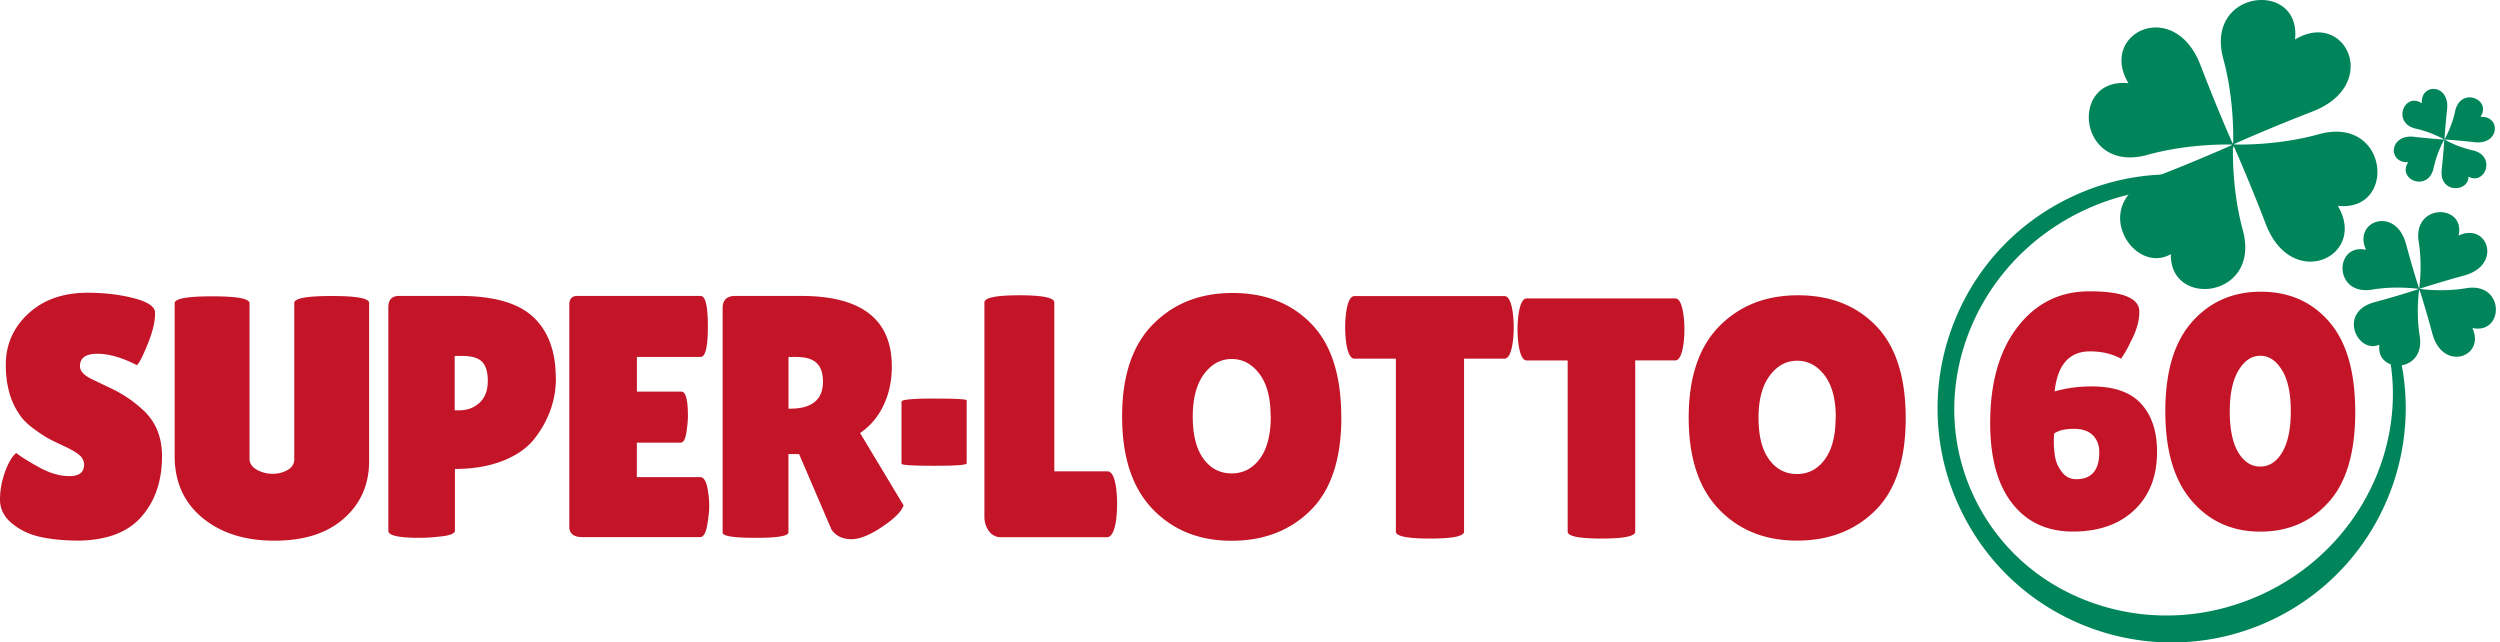
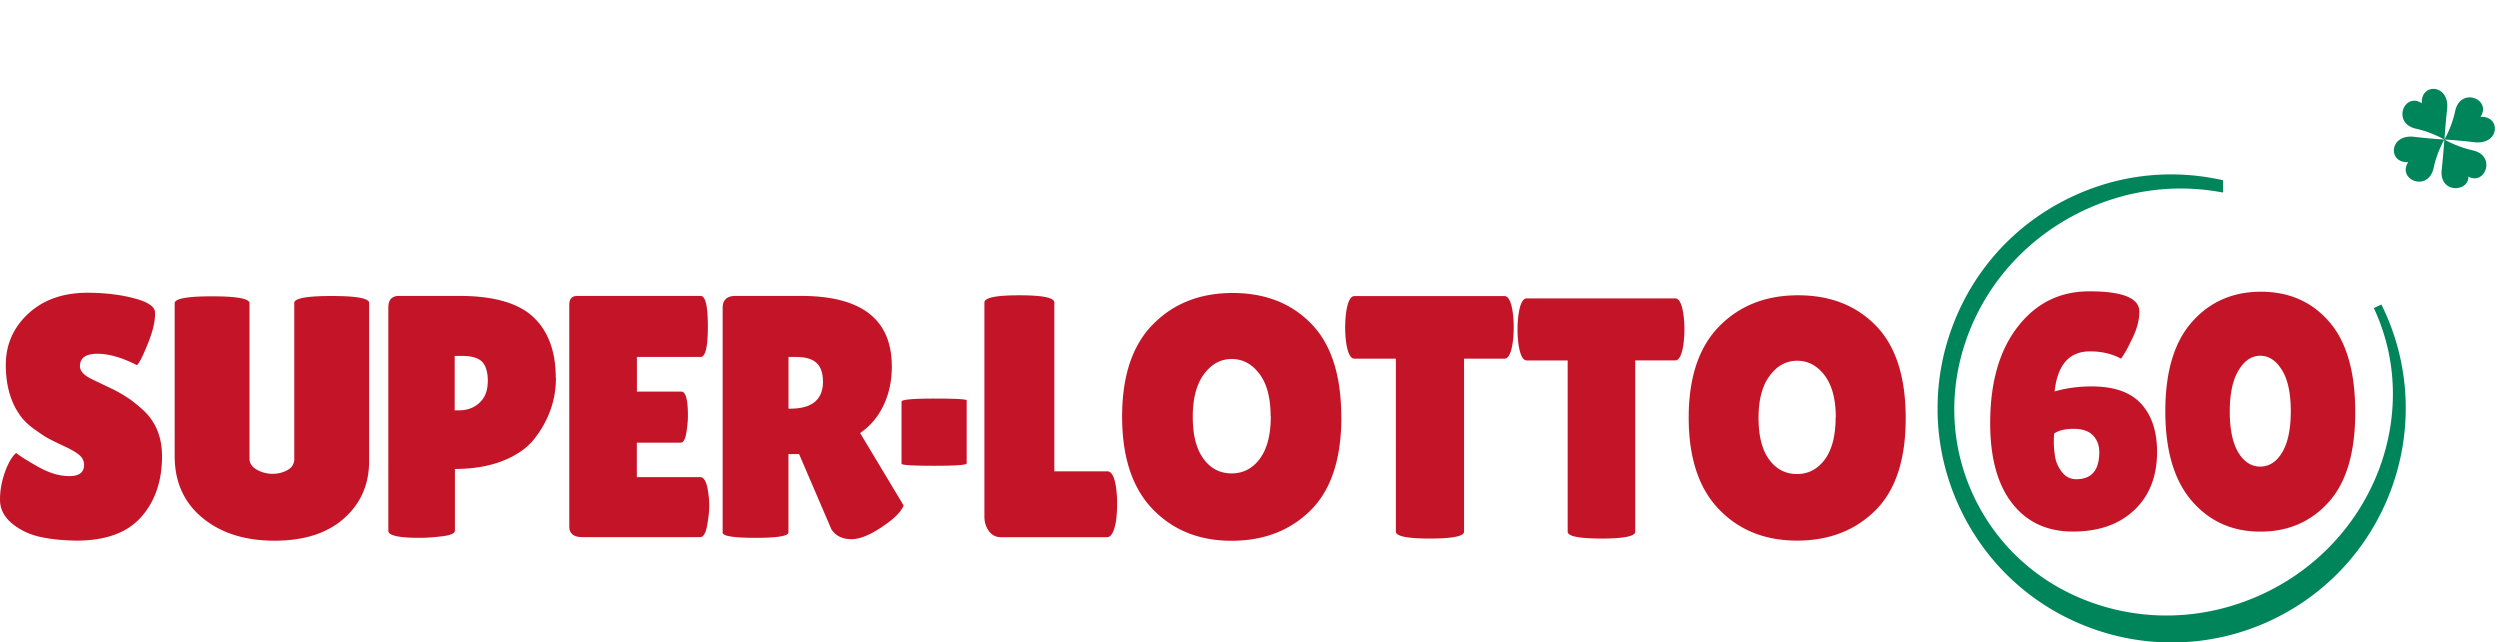
<svg xmlns="http://www.w3.org/2000/svg" width="358" height="92" viewBox="0 0 358 92" fill="none">
  <path d="M326.778 52.99c.842 1.366 1.263 3.334 1.263 5.882 0 2.549-.409 4.505-1.217 5.882-.808 1.365-1.866 2.059-3.152 2.059s-2.344-.683-3.152-2.025c-.808-1.354-1.218-3.31-1.218-5.859 0-2.548.421-4.516 1.263-5.904.842-1.388 1.878-2.082 3.107-2.082 1.229 0 2.264.683 3.106 2.06m6.691 18.895c2.538-2.821 3.801-7.11 3.801-12.878s-1.24-10.08-3.732-12.946c-2.481-2.867-5.747-4.3-9.775-4.3-4.028 0-7.317 1.445-9.866 4.323-2.549 2.878-3.823 7.144-3.823 12.787 0 5.642 1.263 9.92 3.8 12.855 2.538 2.935 5.804 4.391 9.798 4.391 3.994 0 7.26-1.41 9.797-4.232zm-36.152-3.276c-.864 0-1.547-.364-2.082-1.07-.535-.705-.842-1.444-.956-2.195-.114-.751-.171-1.377-.171-1.889s.012-.967.046-1.388c.637-.443 1.57-.67 2.799-.67 1.229 0 2.14.306 2.754.932.603.626.91 1.422.91 2.412 0 2.582-1.103 3.868-3.3 3.868zm7.693-19.5c.887-1.592 1.343-3.093 1.343-4.493 0-1.945-2.39-2.912-7.169-2.912-4.211 0-7.624 1.695-10.253 5.085-2.629 3.39-3.937 7.986-3.937 13.788 0 4.971 1.047 8.805 3.152 11.49 2.105 2.696 5.007 4.039 8.693 4.039 3.687 0 6.623-1.024 8.797-3.083 2.173-2.06 3.254-4.835 3.254-8.339 0-2.901-.751-5.188-2.264-6.86-1.514-1.672-3.881-2.503-7.101-2.503-1.878 0-3.653.24-5.303.717.41-3.822 2.105-5.734 5.064-5.734 1.684 0 3.175.353 4.449 1.047.547-.796.968-1.547 1.286-2.241M.74 67.518C.25 68.861 0 70.192 0 71.546c0 1.353.592 2.502 1.775 3.458 1.184.955 2.572 1.593 4.176 1.922 1.593.33 3.38.49 5.36.49 4.051-.069 7.044-1.218 8.978-3.459 1.946-2.24 2.913-5.12 2.913-8.634 0-2.696-.876-4.87-2.617-6.519-.853-.785-1.65-1.422-2.39-1.9a19.414 19.414 0 00-2.07-1.183l-1.707-.819c-.501-.239-.877-.41-1.138-.546-1.218-.558-1.832-1.206-1.832-1.923 0-1.183.83-1.774 2.492-1.774 1.661 0 3.55.546 5.655 1.626.296-.193.808-1.171 1.525-2.935.717-1.763 1.081-3.22 1.081-4.368v-.296c-.068-.819-1.104-1.49-3.107-2.002-2.002-.512-4.199-.762-6.565-.762-3.494 0-6.316 1-8.467 2.98C1.912 46.893.831 49.34.831 52.23c0 2.89.66 5.278 1.98 7.155.455.694 1.126 1.354 2.002 2.002.877.637 1.57 1.104 2.094 1.388.524.285 1.32.672 2.367 1.16 1.047.49 1.775.934 2.174 1.309.398.375.591.82.591 1.308 0 1.081-.694 1.627-2.094 1.627s-2.867-.432-4.392-1.285c-1.536-.854-2.606-1.525-3.232-2.025-.557.432-1.08 1.308-1.581 2.639m41.409-1.833c0 .728-.319 1.263-.967 1.627-.638.364-1.355.546-2.151.546a4.58 4.58 0 01-2.264-.591c-.695-.399-1.036-.922-1.036-1.582V43.423c0-.66-1.787-.99-5.36-.99-3.573 0-5.36.33-5.36.99v21.865c0 3.72 1.32 6.667 3.972 8.863 2.651 2.184 6.088 3.276 10.321 3.276s7.544-1.058 9.946-3.185c2.4-2.116 3.607-4.858 3.607-8.214v-22.65c0-.66-1.787-.99-5.36-.99-3.573 0-5.36.33-5.36.99v22.309l.012-.012zm27.697-11.057c0 1.32-.398 2.332-1.184 3.06-.785.728-1.763 1.08-2.913 1.08h-.637v-7.792h1.036c1.376 0 2.344.284 2.89.842.546.557.82 1.501.82 2.81m9.728-.49c0-3.81-1.08-6.723-3.231-8.737-2.15-2.002-5.667-3.014-10.537-3.014h-8.683c-1.024 0-1.525.557-1.525 1.672v31.979c0 .66 1.502.99 4.495.99.888 0 1.946-.069 3.186-.217 1.23-.148 1.855-.42 1.855-.819v-8.828c2.629 0 4.939-.398 6.907-1.183 1.969-.785 3.471-1.843 4.495-3.163 2.037-2.627 3.061-5.528 3.061-8.68m11.596 1.968v-4.982h9.126c.694 0 1.035-1.456 1.035-4.369 0-2.912-.341-4.368-1.035-4.368H82.659c-.763 0-1.138.432-1.138 1.285v31.729c0 1.023.626 1.524 1.878 1.524h16.875c.455 0 .785-.557.99-1.672.193-1.115.296-2.025.296-2.742a12.4 12.4 0 00-.148-2.002c-.193-1.445-.58-2.173-1.138-2.173h-9.08v-4.937h6.27c.398 0 .66-.467.819-1.411.148-.933.227-1.752.227-2.446 0-2.298-.318-3.458-.944-3.458h-6.361v.023zm26.65-1.478c0 2.593-1.559 3.902-4.688 3.902h-.251v-7.406h1.036c1.388 0 2.378.284 2.981.864.615.58.911 1.456.911 2.64m8.682 3.424c.785-1.661 1.183-3.515 1.183-5.552 0-6.746-4.324-10.113-12.983-10.113h-9.422c-1.218 0-1.821.58-1.821 1.729v32.172c0 .49 1.582.74 4.734.74s4.688-.262 4.688-.785V65.026h1.525l4.643 10.807c.625.922 1.581 1.377 2.867 1.377s2.913-.706 4.882-2.116c1.445-1.024 2.298-1.923 2.572-2.72l-6.225-10.363c1.445-.99 2.572-2.31 3.357-3.97zm11.903-.717c0-.16-1.559-.25-4.666-.25-3.106 0-4.665.148-4.665.444v8.884c0 .194 1.559.296 4.665.296 3.107 0 4.666-.114 4.666-.341v-9.033zm3.175 18.715c.432.59 1.001.886 1.729.886h15.203c.592 0 1.024-.785 1.286-2.366.102-.819.148-1.627.148-2.423s-.046-1.558-.148-2.32c-.228-1.548-.637-2.321-1.241-2.321h-7.601V43.32c0-.694-1.673-1.035-5.007-1.035-3.334 0-5.007.341-5.007 1.035v30.693c0 .75.217 1.434.638 2.025zm40.373-16.44c0 2.628-.512 4.653-1.559 6.075-1.035 1.411-2.389 2.116-4.051 2.116-1.661 0-3.004-.694-4.028-2.093-1.024-1.4-1.536-3.401-1.536-6.018s.535-4.642 1.604-6.098c1.07-1.444 2.39-2.172 3.972-2.172 1.581 0 2.901.705 3.971 2.127 1.07 1.41 1.604 3.435 1.604 6.075m10.117.125c0-5.973-1.434-10.432-4.29-13.367-2.857-2.947-6.623-4.414-11.277-4.414-4.654 0-8.455 1.501-11.402 4.493-2.948 2.992-4.415 7.395-4.415 13.197s1.456 10.227 4.369 13.253 6.68 4.54 11.3 4.54c4.62 0 8.398-1.457 11.334-4.37 2.924-2.912 4.392-7.348 4.392-13.32m17.581-8.385h5.769c.558 0 .956-.75 1.184-2.264.102-.728.148-1.468.148-2.218 0-.751-.046-1.502-.148-2.219-.228-1.513-.626-2.264-1.184-2.264H193.96c-.558 0-.956.751-1.184 2.264a15.972 15.972 0 00-.148 2.219c0 .75.046 1.501.148 2.218.228 1.513.626 2.264 1.184 2.264h5.928V76.13c0 .66 1.628.99 4.882.99 3.255 0 4.882-.33 4.882-.99V51.364h.011zm24.511.25h5.713c.557 0 .944-.75 1.172-2.252a15.53 15.53 0 00.148-2.196c0-.75-.046-1.479-.148-2.195-.228-1.502-.615-2.242-1.172-2.242H218.63c-.558 0-.944.751-1.172 2.242a15.646 15.646 0 00-.148 2.195c0 .74.046 1.479.148 2.196.228 1.501.614 2.252 1.172 2.252h5.86v24.527c0 .649 1.616.979 4.837.979 3.22 0 4.836-.33 4.836-.979V51.614h.011zm28.687 8.157c0 2.605-.512 4.607-1.536 6.007-1.024 1.399-2.367 2.104-4.006 2.104-1.638 0-2.97-.694-3.982-2.082-1.013-1.388-1.514-3.367-1.514-5.96 0-2.595.524-4.597 1.593-6.03 1.059-1.434 2.367-2.15 3.938-2.15 1.57 0 2.878.705 3.937 2.104 1.058 1.4 1.593 3.402 1.593 6.007m10.014.125c0-5.916-1.423-10.33-4.256-13.242-2.834-2.912-6.555-4.368-11.163-4.368-4.609 0-8.375 1.479-11.289 4.448-2.913 2.969-4.369 7.326-4.369 13.071s1.445 10.125 4.324 13.117c2.879 3.003 6.611 4.494 11.186 4.494 4.574 0 8.318-1.445 11.22-4.323 2.901-2.879 4.347-7.281 4.347-13.197z" fill="#C41528" />
-   <path d="M315.092 9.283c2.287 5.973 4.256 10.444 4.62 11.251h.068c.034-.91.148-6.416-1.399-12.093-2.743-10.01 11.22-11.342 10.264-2.787 7.226-4.357 12.346 6.485 2.549 10.296-5.986 2.32-10.469 4.311-11.266 4.675v.069c.922.022 6.418.113 12.108-1.468 10.025-2.787 11.277 11.16 2.731 10.25 4.324 7.201-6.555 12.389-10.31 2.605a253.659 253.659 0 00-4.586-11.171c-.034.113-.079.216-.114.33-.022 1.604.012 6.587 1.412 11.706 2.662 9.75-10.481 11.262-10.299 3.447-5.45 3.117-11.868-7.315-2.503-10.956a263.572 263.572 0 0011.208-4.641c.012-.034.023-.068.035-.091-.968-.023-6.43-.102-12.085 1.468-10.025 2.787-11.277-11.16-2.731-10.25-4.324-7.202 6.554-12.378 10.309-2.606m29.439 25.608a138.915 138.915 0 001.855 6.348h.034c.068-.489.444-3.458-.069-6.62-.91-5.575 6.714-5.495 5.713-.922 4.153-1.946 6.315 4.209.796 5.722-3.368.921-5.905 1.74-6.361 1.889v.034c.49.068 3.471.432 6.635-.103 5.587-.944 5.473 6.678.898 5.7 1.935 4.14-4.244 6.325-5.723.819a141.932 141.932 0 00-1.844-6.303c-.022.057-.057.114-.079.171-.103.865-.365 3.56.102 6.416.888 5.427-6.315 5.495-5.769 1.286-3.13 1.376-6.009-4.642-.74-6.075a129.405 129.405 0 006.327-1.877c0-.012.011-.034.023-.046-.524-.068-3.471-.42-6.623.103-5.587.944-5.473-6.678-.899-5.7-1.934-4.14 4.256-6.325 5.724-.819" fill="#00855B" />
  <path d="M345.759 19.601c2.231.25 3.937.364 4.245.387v-.023c-.285-.159-1.969-1.08-3.994-1.524-3.562-.774-1.719-5.324.796-3.652-.182-2.958 4.028-2.787 3.619.876-.251 2.241-.353 3.96-.376 4.266h.023c.159-.284 1.081-1.98 1.502-4.004.762-3.572 5.303-1.707 3.63.808 2.947-.182 2.799 4.05-.865 3.629a83.466 83.466 0 00-4.222-.387c.023.034.057.057.08.09a15.365 15.365 0 003.869 1.457c3.471.75 1.809 5.085-.592 3.765.091 2.207-4.199 2.515-3.823-1 .239-2.185.341-3.869.375-4.244 0 0-.011-.023-.022-.023-.171.296-1.081 1.991-1.502 4.005-.763 3.572-5.303 1.706-3.642-.808-2.947.182-2.788-4.05.865-3.629m-4.552 24.345l-.17-.33-1.07.512c7.01 14.96.057 33.242-15.487 40.739-7.624 3.674-16.159 4.289-24.033 1.729-7.875-2.56-14.133-7.986-17.649-15.267-3.517-7.292-3.858-15.563-.968-23.31 2.902-7.759 8.694-14.05 16.307-17.736 6.156-2.969 12.915-3.947 19.55-2.82l.694.113v-1.752l-.467-.102c-7.305-1.548-14.736-.649-21.461 2.593-8.068 3.891-14.133 10.683-17.08 19.135a33.236 33.236 0 00-1.878 10.819v.774c.08 4.8 1.183 9.567 3.334 14.015 3.892 8.066 10.685 14.13 19.14 17.076A33.406 33.406 0 00310.779 92h.592a33.398 33.398 0 0014.179-3.333c16.648-8.032 23.657-28.1 15.623-44.743" fill="#00855B" />
</svg>